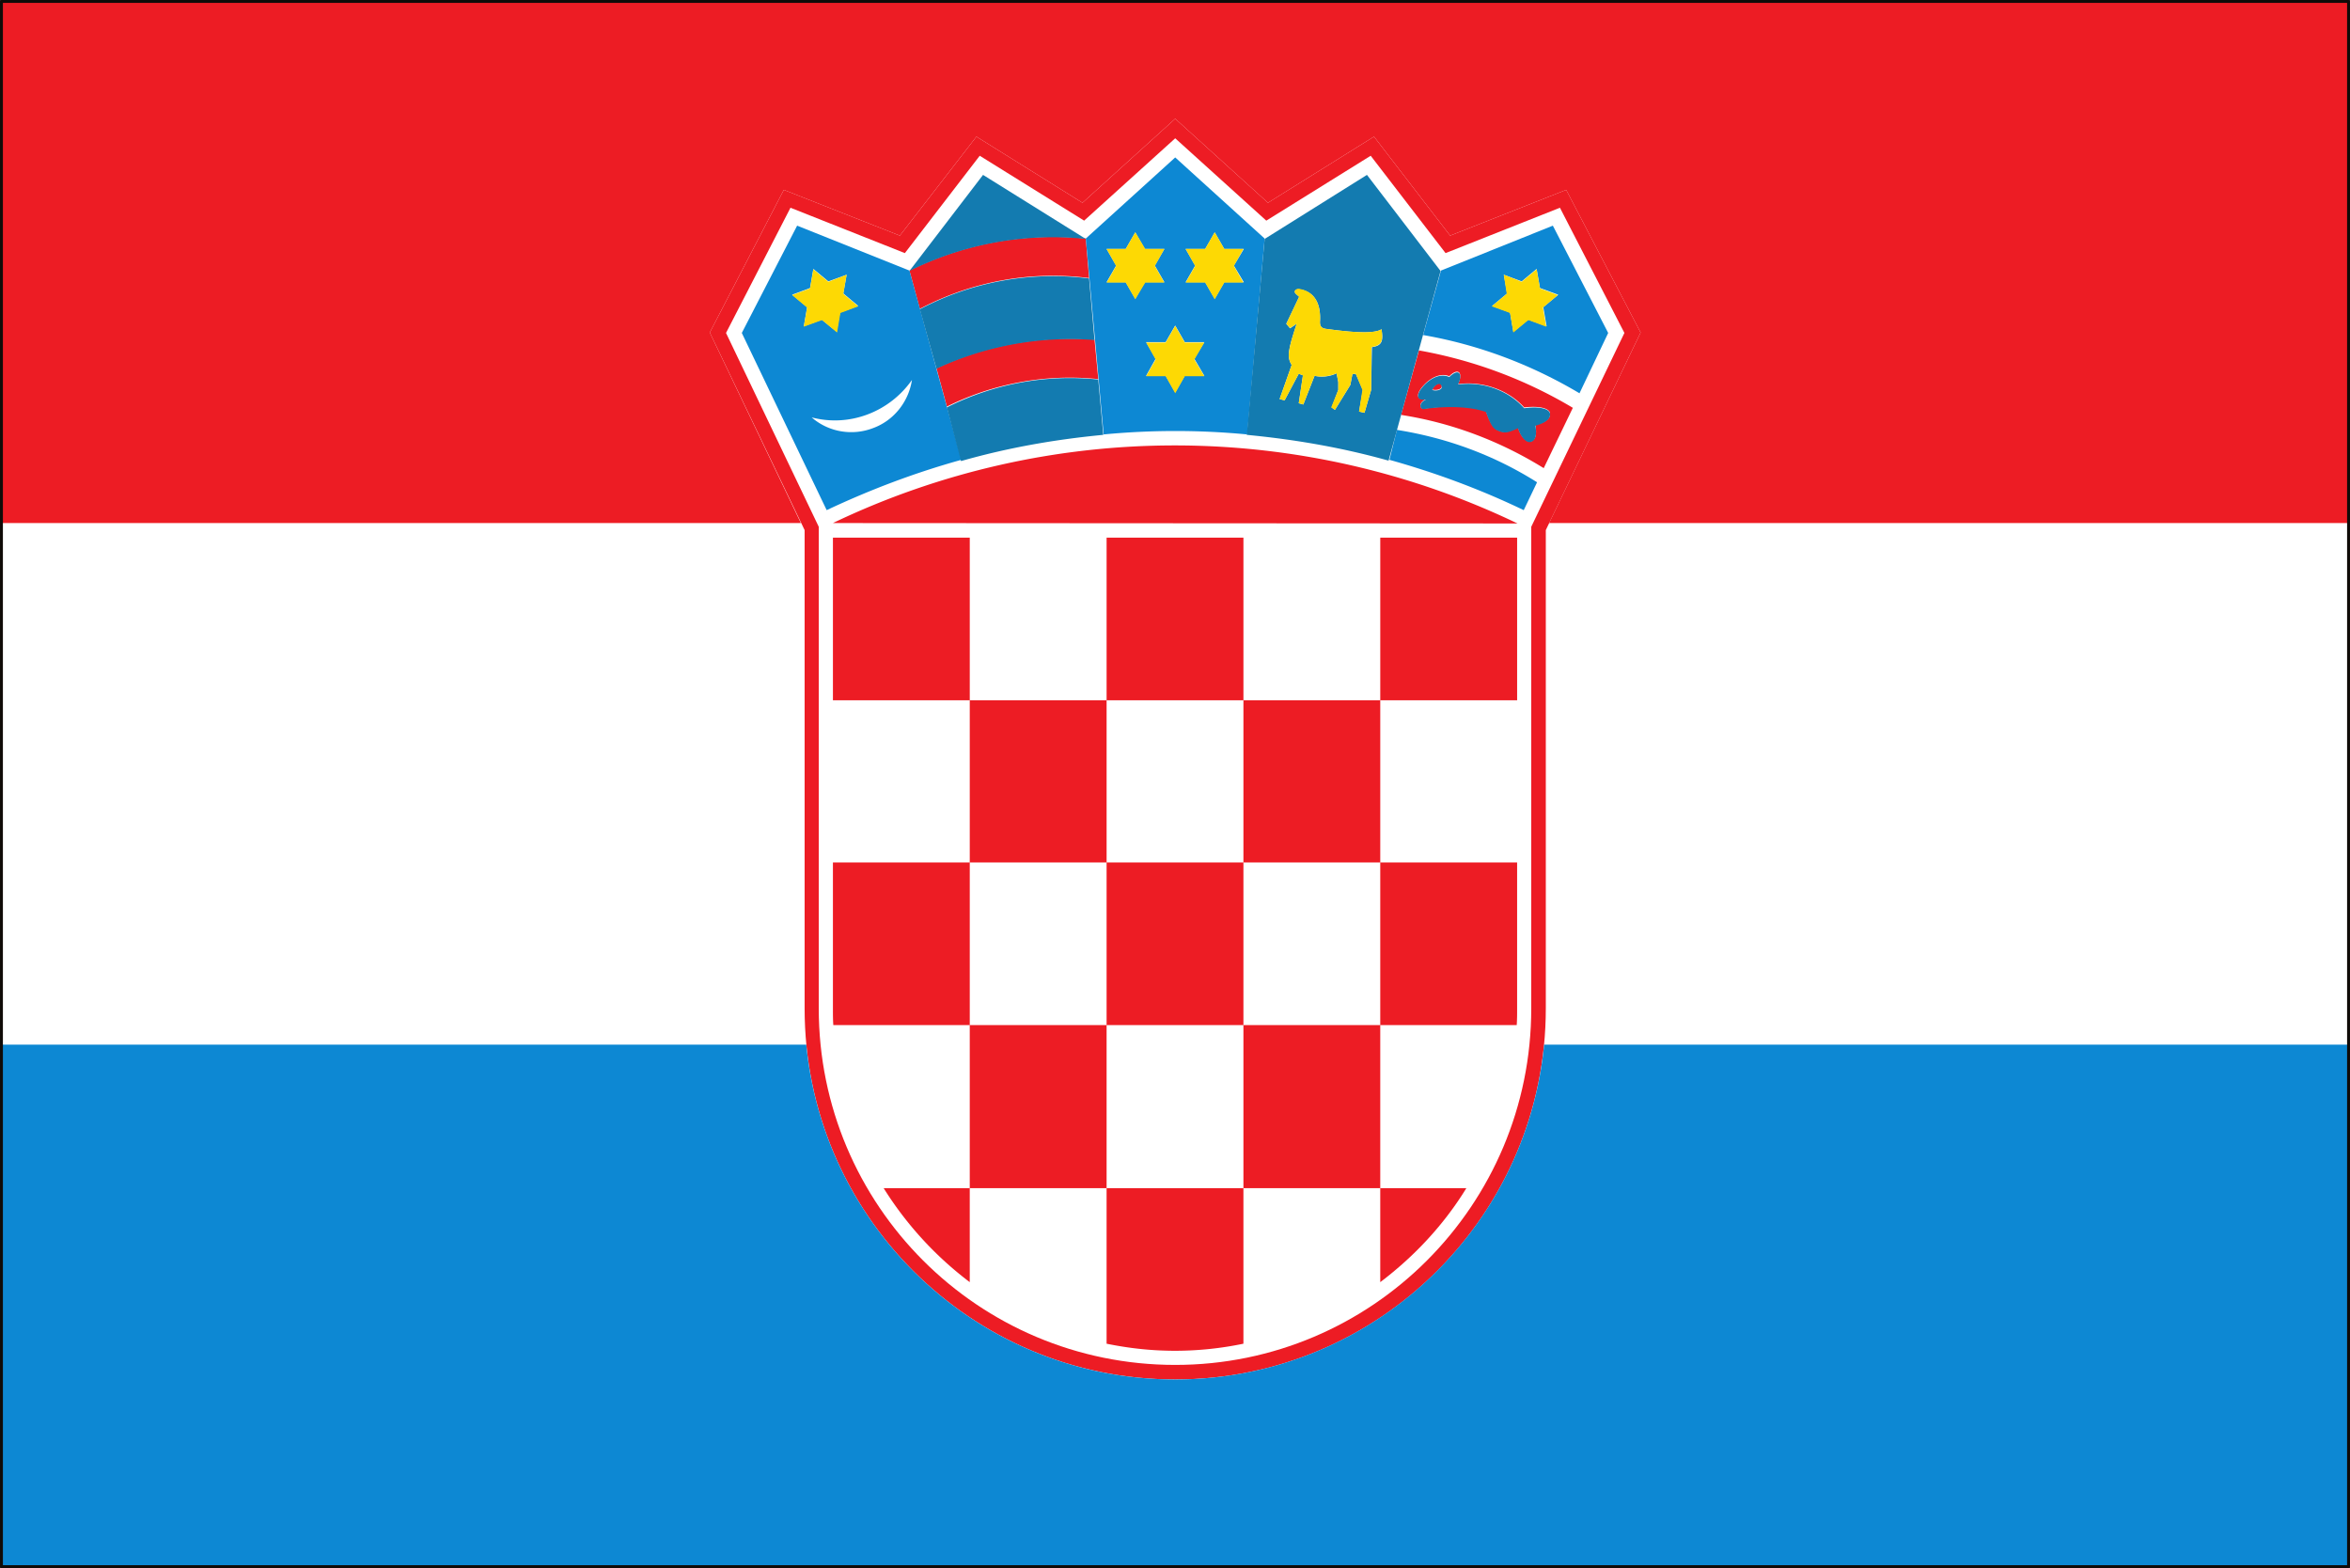
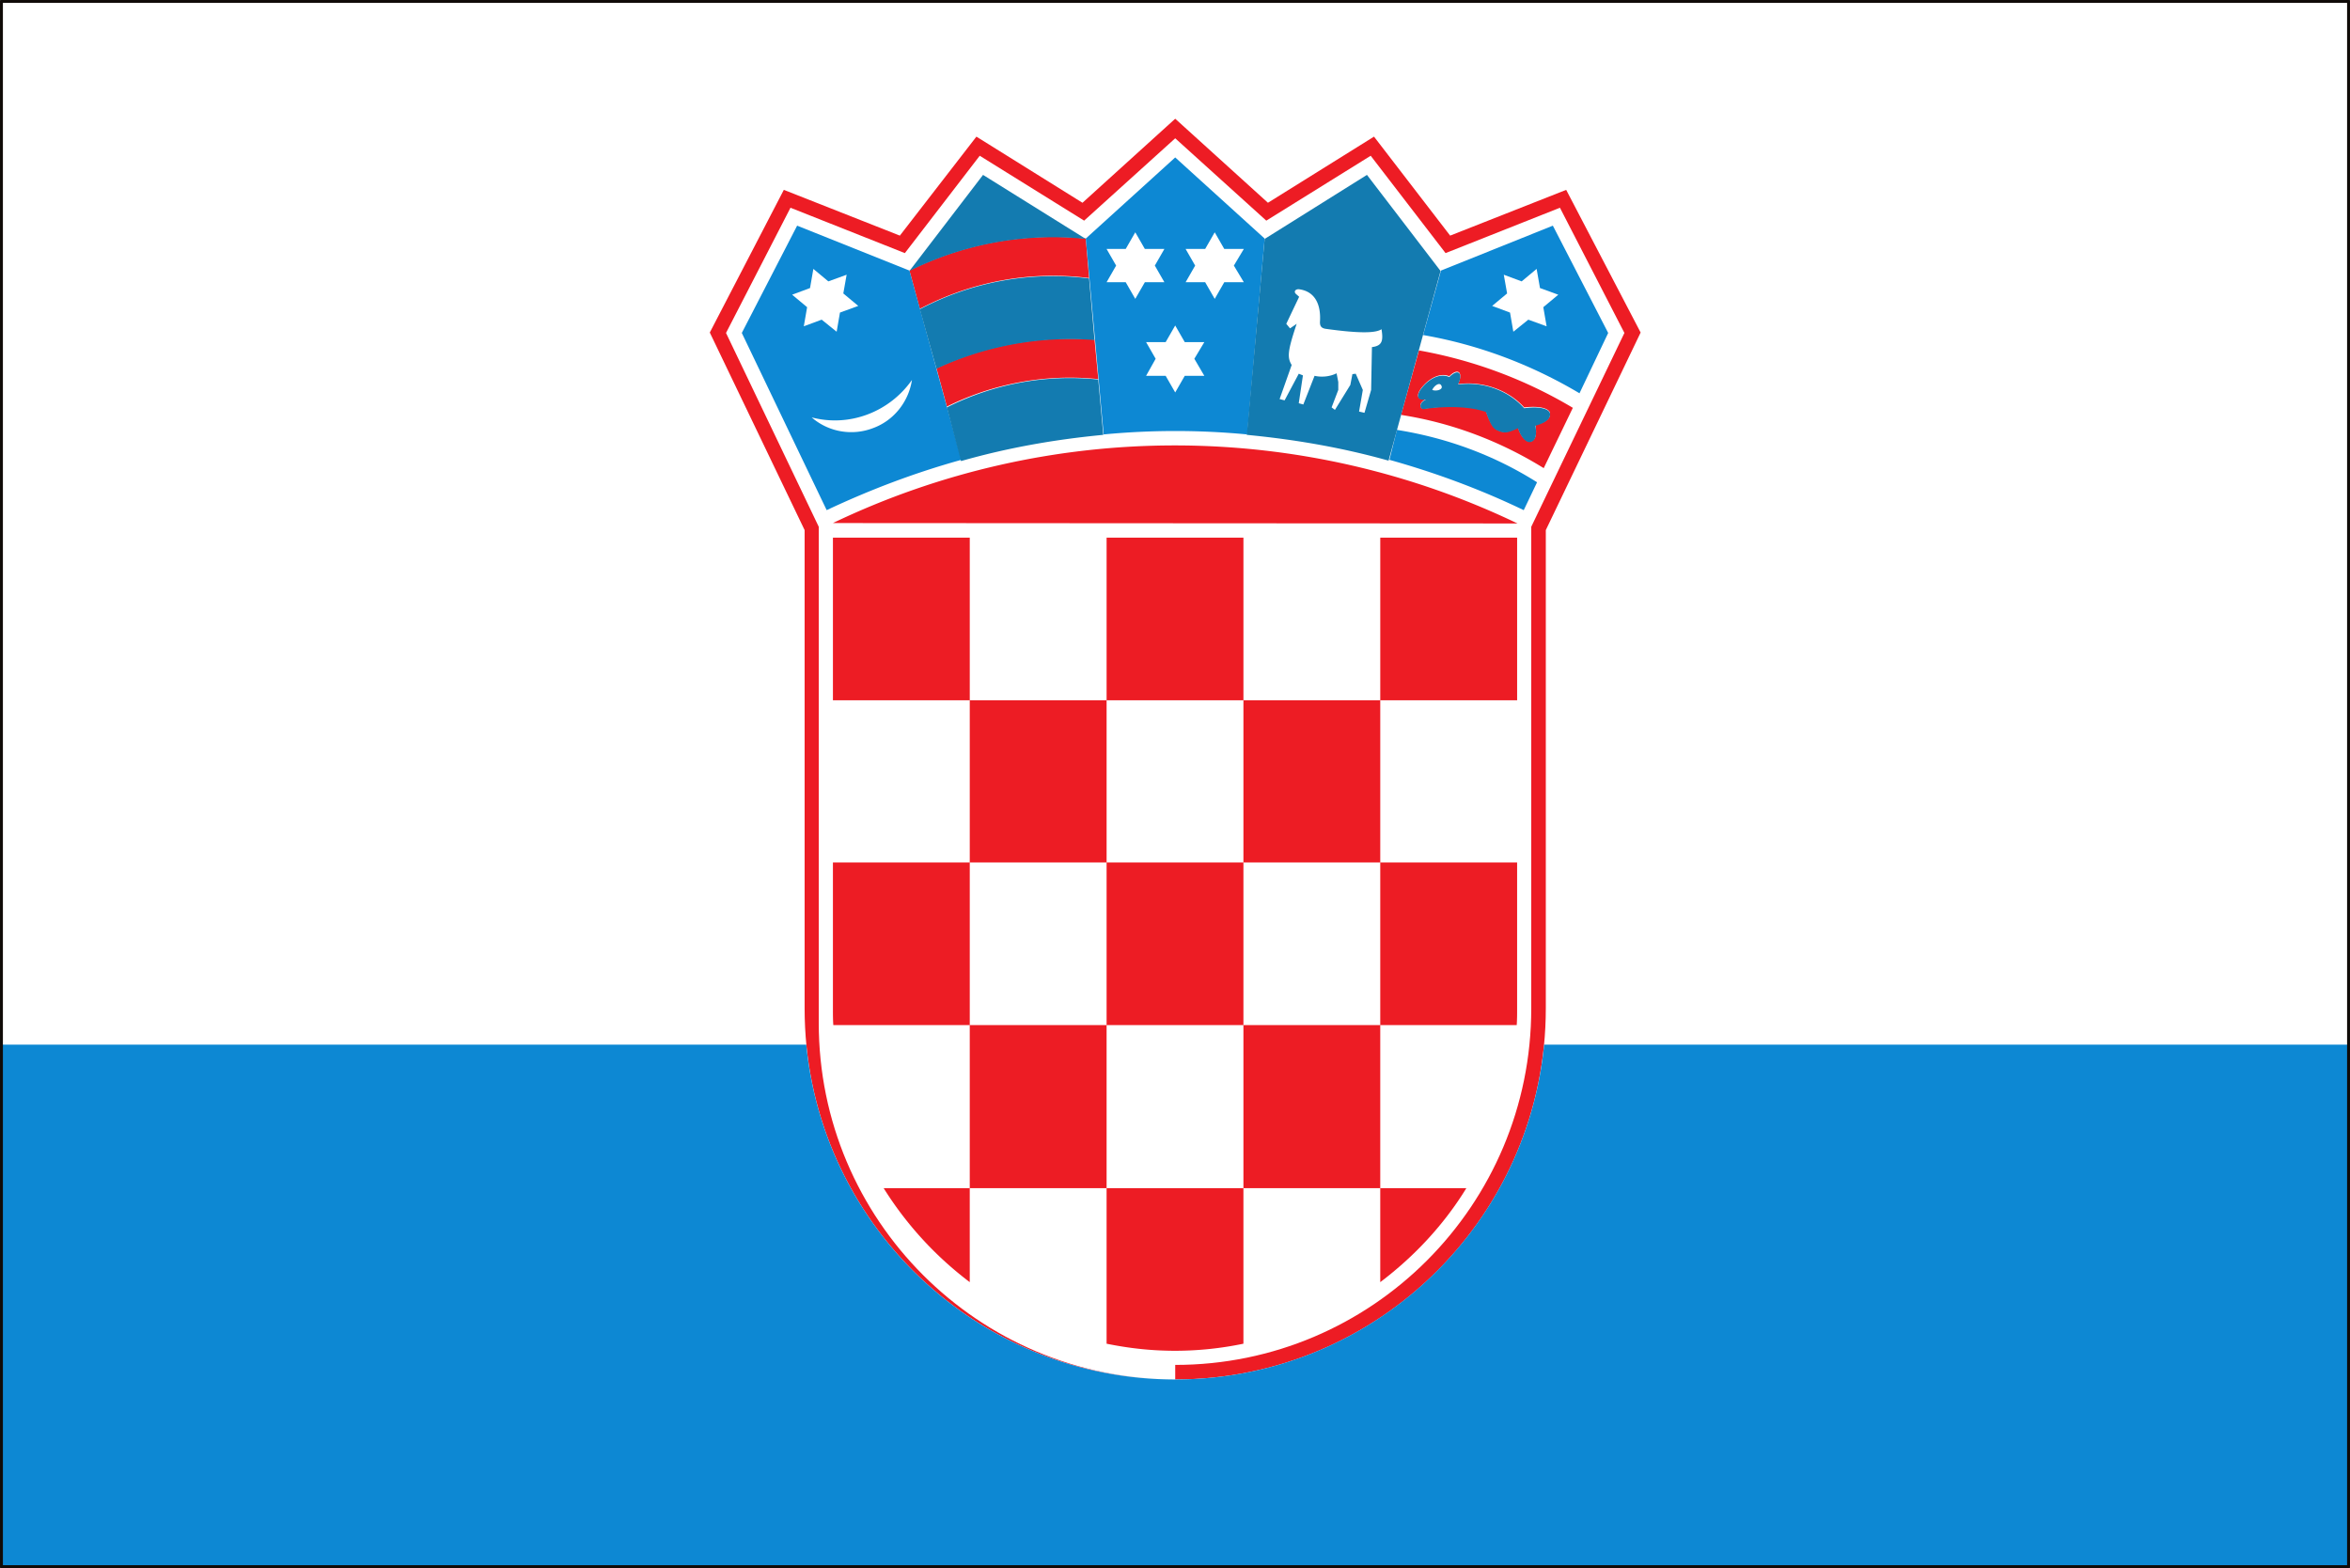
<svg xmlns="http://www.w3.org/2000/svg" width="282.502" height="188.498">
  <rect width="100%" height="100%" fill="#333333" stroke="none" />
  <path fill="#fff" fill-rule="evenodd" d="M.175 188.323V.175h282.152v188.148H.175" />
-   <path fill="#ed1c24" fill-rule="evenodd" d="M.175 62.874V.175h282.152v62.7h-96.101l11-22.903-8.95-17.149-13.949 5.5-9.152-11.898-12.75 7.95-11.148-10.102-11.149 10.101-12.75-7.949-9.203 11.898-13.95-5.5-8.898 17.149 10.95 22.902H.175" />
-   <path fill="#ed1c24" fill-rule="evenodd" d="M141.277 165.823c-24.602 0-44.551-19.949-44.551-44.601v-57.5l-11.399-23.75 8.899-17.149 13.949 5.5 9.203-11.898 12.75 7.95 11.149-10.102 11.148 10.101 12.75-7.949 9.152 11.898 13.95-5.5 8.949 17.149-11.399 23.75v57.5c0 24.652-19.949 44.601-44.55 44.601zm0-1.75c-23.7 0-42.852-19.199-42.852-42.851V63.323l-11.148-23.3 7.75-15.051 13.75 5.453 9-11.703 12.55 7.8 10.95-9.898 10.949 9.899 12.55-7.801 9 11.703 13.75-5.453 7.75 15.05-11.199 23.301v57.899c0 23.652-19.152 42.851-42.8 42.851" />
+   <path fill="#ed1c24" fill-rule="evenodd" d="M141.277 165.823c-24.602 0-44.551-19.949-44.551-44.601v-57.5l-11.399-23.75 8.899-17.149 13.949 5.5 9.203-11.898 12.75 7.95 11.149-10.102 11.148 10.101 12.75-7.949 9.152 11.898 13.95-5.5 8.949 17.149-11.399 23.75v57.5c0 24.652-19.949 44.601-44.55 44.601zc-23.7 0-42.852-19.199-42.852-42.851V63.323l-11.148-23.3 7.75-15.051 13.75 5.453 9-11.703 12.55 7.8 10.95-9.898 10.949 9.899 12.55-7.801 9 11.703 13.75-5.453 7.75 15.05-11.199 23.301v57.899c0 23.652-19.152 42.851-42.8 42.851" />
  <path fill="#ed1c24" fill-rule="evenodd" d="M116.577 154.124a42.157 42.157 0 0 1-10.351-11.3h10.351v11.3m16.45 7.399v-18.7h16.449v18.7a40.36 40.36 0 0 1-8.2.851c-2.851 0-5.55-.3-8.25-.851m32.899-7.399v-11.3h10.352c-2.7 4.398-6.25 8.199-10.352 11.3m-49.348-11.301v-19.601h16.45v19.601h-16.45m32.899 0v-19.601h16.449v19.601h-16.45m-49.3-19.601c-.047-.649-.047-1.297-.047-2v-17.547h16.45v19.547h-16.403m32.852 0v-19.547h16.449v19.547h-16.45m32.899 0v-19.547h16.453v17.547c0 .703 0 1.351-.05 2h-16.403m-49.348-19.547v-19.5h16.45v19.5h-16.45m32.899 0v-19.5h16.449v19.5h-16.45m-49.347-19.5v-19.55h16.45v19.55h-16.45m32.899 0v-19.55h16.449v19.55h-16.45m32.899 0v-19.55h16.453v19.55h-16.453m-65.797-21.301a95.166 95.166 0 0 1 82.297.051l-82.297-.05m13.699-14.001-1.25-4.601c5.899-2.801 12.5-3.95 19-3.45l.45 4.75a33.15 33.15 0 0 0-18.2 3.301m-3.25-11.75-1.25-4.601a38.785 38.785 0 0 1 21.2-3.848l.398 4.75c-7-.902-14.098.398-20.348 3.7m57.848 12.749 2.152-7.75a54.864 54.864 0 0 1 18.5 6.899l-3.5 7.25c-5.25-3.25-11.05-5.45-17.152-6.399zm2.25-2.949c.703-1.102 2.203-2.25 3.55-1.703 1.102-1.098 1.7-.399 1.052.953 2.898-.402 6 .648 7.949 2.797 1.851-.2 2.949.101 3.101.652.098.551-.3 1.098-1.75 1.45.2 1.199 0 1.8-.55 2-.5.101-1.149-.45-1.551-1.7-1.301.649-1.7.649-2.399.348-.5-.25-.851-.649-1.449-2.297-1.851-.652-4.652-.703-7.453-.3-.5.05-.7-.7.25-1.153-1 .101-1.148-.348-.75-1.047" />
-   <path fill="#ed1c24" fill-rule="evenodd" d="M172.175 46.823c.203-.55.902-1 1.102-.55.25.5-.602.699-1.102.55" />
  <path fill="#0d88d3" fill-rule="evenodd" d="M.175 188.323v-62.75h96.75c2.203 22.602 21.203 40.25 44.352 40.25 23.101 0 42.148-17.648 44.351-40.25h96.7v62.75H.174m89.001-148.3 6.652-12.899 13.5 5.399 6.25 22.75c-5.601 1.55-11 3.601-16.199 6.05zm8.402 10.152c2 1.75 4.848 2.25 7.348 1.297 2.5-.899 4.3-3.149 4.703-5.797-2.703 3.848-7.5 5.7-12.05 4.5zm3-10.3-1.8-1.45-2.149.797.399-2.297-1.801-1.5 2.152-.8.399-2.302 1.8 1.5 2.2-.8-.399 2.25 1.797 1.5-2.2.8-.398 2.301m40.7-20.949 10.75 9.75-2.102 23.547a90.888 90.888 0 0 0-17.25 0l-2.148-23.547zm0 20.2 1.148 2h2.352l-1.2 2 1.2 2.05h-2.352l-1.148 2-1.149-2h-2.351l1.148-2.05-1.148-2h2.351zm-4.801-11.2 1.152 2h2.348l-1.149 2 1.149 2h-2.348l-1.152 2-1.149-2h-2.3l1.148-2-1.148-2h2.3zm9.55 0 1.149 2h2.352l-1.2 2 1.2 2h-2.352l-1.148 2-1.149-2h-2.351l1.148-2-1.148-2h2.351l1.149-2m21.898 23.75c6 .95 11.703 3.047 16.852 6.297l-1.602 3.351c-5.2-2.5-10.598-4.5-16.148-6.05l.898-3.598m3.152-11.402 2.149-7.75 13.449-5.399 6.652 12.899-3.449 7.25c-5.8-3.45-12.152-5.848-18.8-7zm10.848-.399-.398-2.3-2.149-.801 1.797-1.5-.398-2.25 2.148.8 1.8-1.5.403 2.301 2.2.801-1.801 1.5.398 2.297-2.2-.797-1.8 1.45" />
  <path fill="#137bb0" fill-rule="evenodd" d="M113.827 48.972c5.649-2.848 11.95-4 18.2-3.348l.601 6.649c-5.8.55-11.5 1.55-17.101 3.152l-1.7-6.453m-3.25-11.797a34.225 34.225 0 0 1 20.348-3.703l.652 7.402c-6.5-.5-13.101.7-19 3.45l-2-7.149m-1.25-4.602 8.848-11.55 12.352 7.699a38.79 38.79 0 0 0-21.2 3.851m42.7-3.851 12.3-7.7 8.848 11.551-6.25 22.801c-5.5-1.55-11.25-2.55-17.047-3.101zm1.8 19.25 1.45-4.098c-.551-.902-.5-1.652.601-4.949l-.8.547-.45-.547 1.547-3.25-.398-.352c-.301-.3 0-.601.398-.55 1.852.25 2.652 1.75 2.5 3.949 0 .402.102.703.652.8 4.301.602 6.098.5 6.75.051.2 1.301.149 2-1.152 2.149l-.098 5.152-.8 2.75-.649-.152.45-2.598-.852-1.949-.399.047-.25 1.3-1.851 3-.399-.3.801-2.098v-.949l-.203-1.05c-.797.398-1.797.5-2.648.3l-1.352 3.45-.547-.153.5-3.348-.5-.199-1.703 3.2-.598-.153m16.848-1c.703-1.098 2.203-2.25 3.55-1.649 1.102-1.101 1.7-.449 1.052.899 2.898-.399 6 .652 7.949 2.851 1.8-.25 2.949.051 3.101.602.098.547-.3 1.098-1.75 1.5.2 1.148 0 1.797-.55 1.95-.5.148-1.149-.45-1.551-1.653-1.301.652-1.7.601-2.399.3-.55-.199-.851-.597-1.449-2.25-1.851-.648-4.652-.75-7.453-.347-.5.047-.7-.703.25-1.152-1 .152-1.148-.348-.75-1.051zm1.5-.098c.203-.5.902-1 1.102-.5.25.45-.602.7-1.102.5" />
-   <path fill="#fdd904" fill-rule="evenodd" d="m100.628 39.972-1.8-1.5-2.2.8.399-2.3-1.801-1.5 2.152-.797.399-2.3 1.8 1.5 2.2-.852-.399 2.3 1.797 1.5-2.148.801-.399 2.348m40.649 7.301-1.149-2.051h-2.351l1.148-2-1.148-2.047h2.351l1.149-2 1.148 2h2.352l-1.2 2.047 1.2 2h-2.352l-1.148 2.05m-4.801-11.3-1.149-2h-2.3l1.148-2-1.148-2.047h2.3l1.149-2 1.199 2h2.3l-1.148 2.047 1.149 2h-2.301l-1.2 2m9.552 0-1.149-2h-2.351l1.148-2-1.148-2.047h2.351l1.149-2 1.148 2h2.3l-1.148 2.047 1.149 2h-2.301l-1.148 2m7.8 12 1.45-4.098c-.551-.902-.5-1.652.601-4.949l-.8.5-.45-.5 1.547-3.25-.398-.352c-.352-.3 0-.648.398-.601 1.852.3 2.652 1.8 2.5 4 0 .402.102.703.652.8 4.301.602 6.098.5 6.75.051.2 1.301.098 1.95-1.199 2.149l-.05 5.152-.801 2.75-.649-.152.399-2.598-.801-1.949-.399.047-.25 1.3-1.851 3-.45-.3.852-2.098v-.949l-.203-1.05c-.797.347-1.797.5-2.648.3l-1.352 3.45-.547-.153.5-3.348-.5-.199-1.703 3.2-.598-.153m28.098-8-.398-2.348-2.2-.8 1.801-1.5-.351-2.301 2.148.851 1.8-1.5.403 2.301 2.149.797-1.801 1.5.402 2.3-2.152-.8-1.801 1.5" />
  <path fill="none" stroke="#100b08" stroke-linecap="round" stroke-linejoin="round" stroke-miterlimit="3.863" stroke-width=".35" d="M.175 188.323V.175h282.152v188.148Zm0 0" />
</svg>